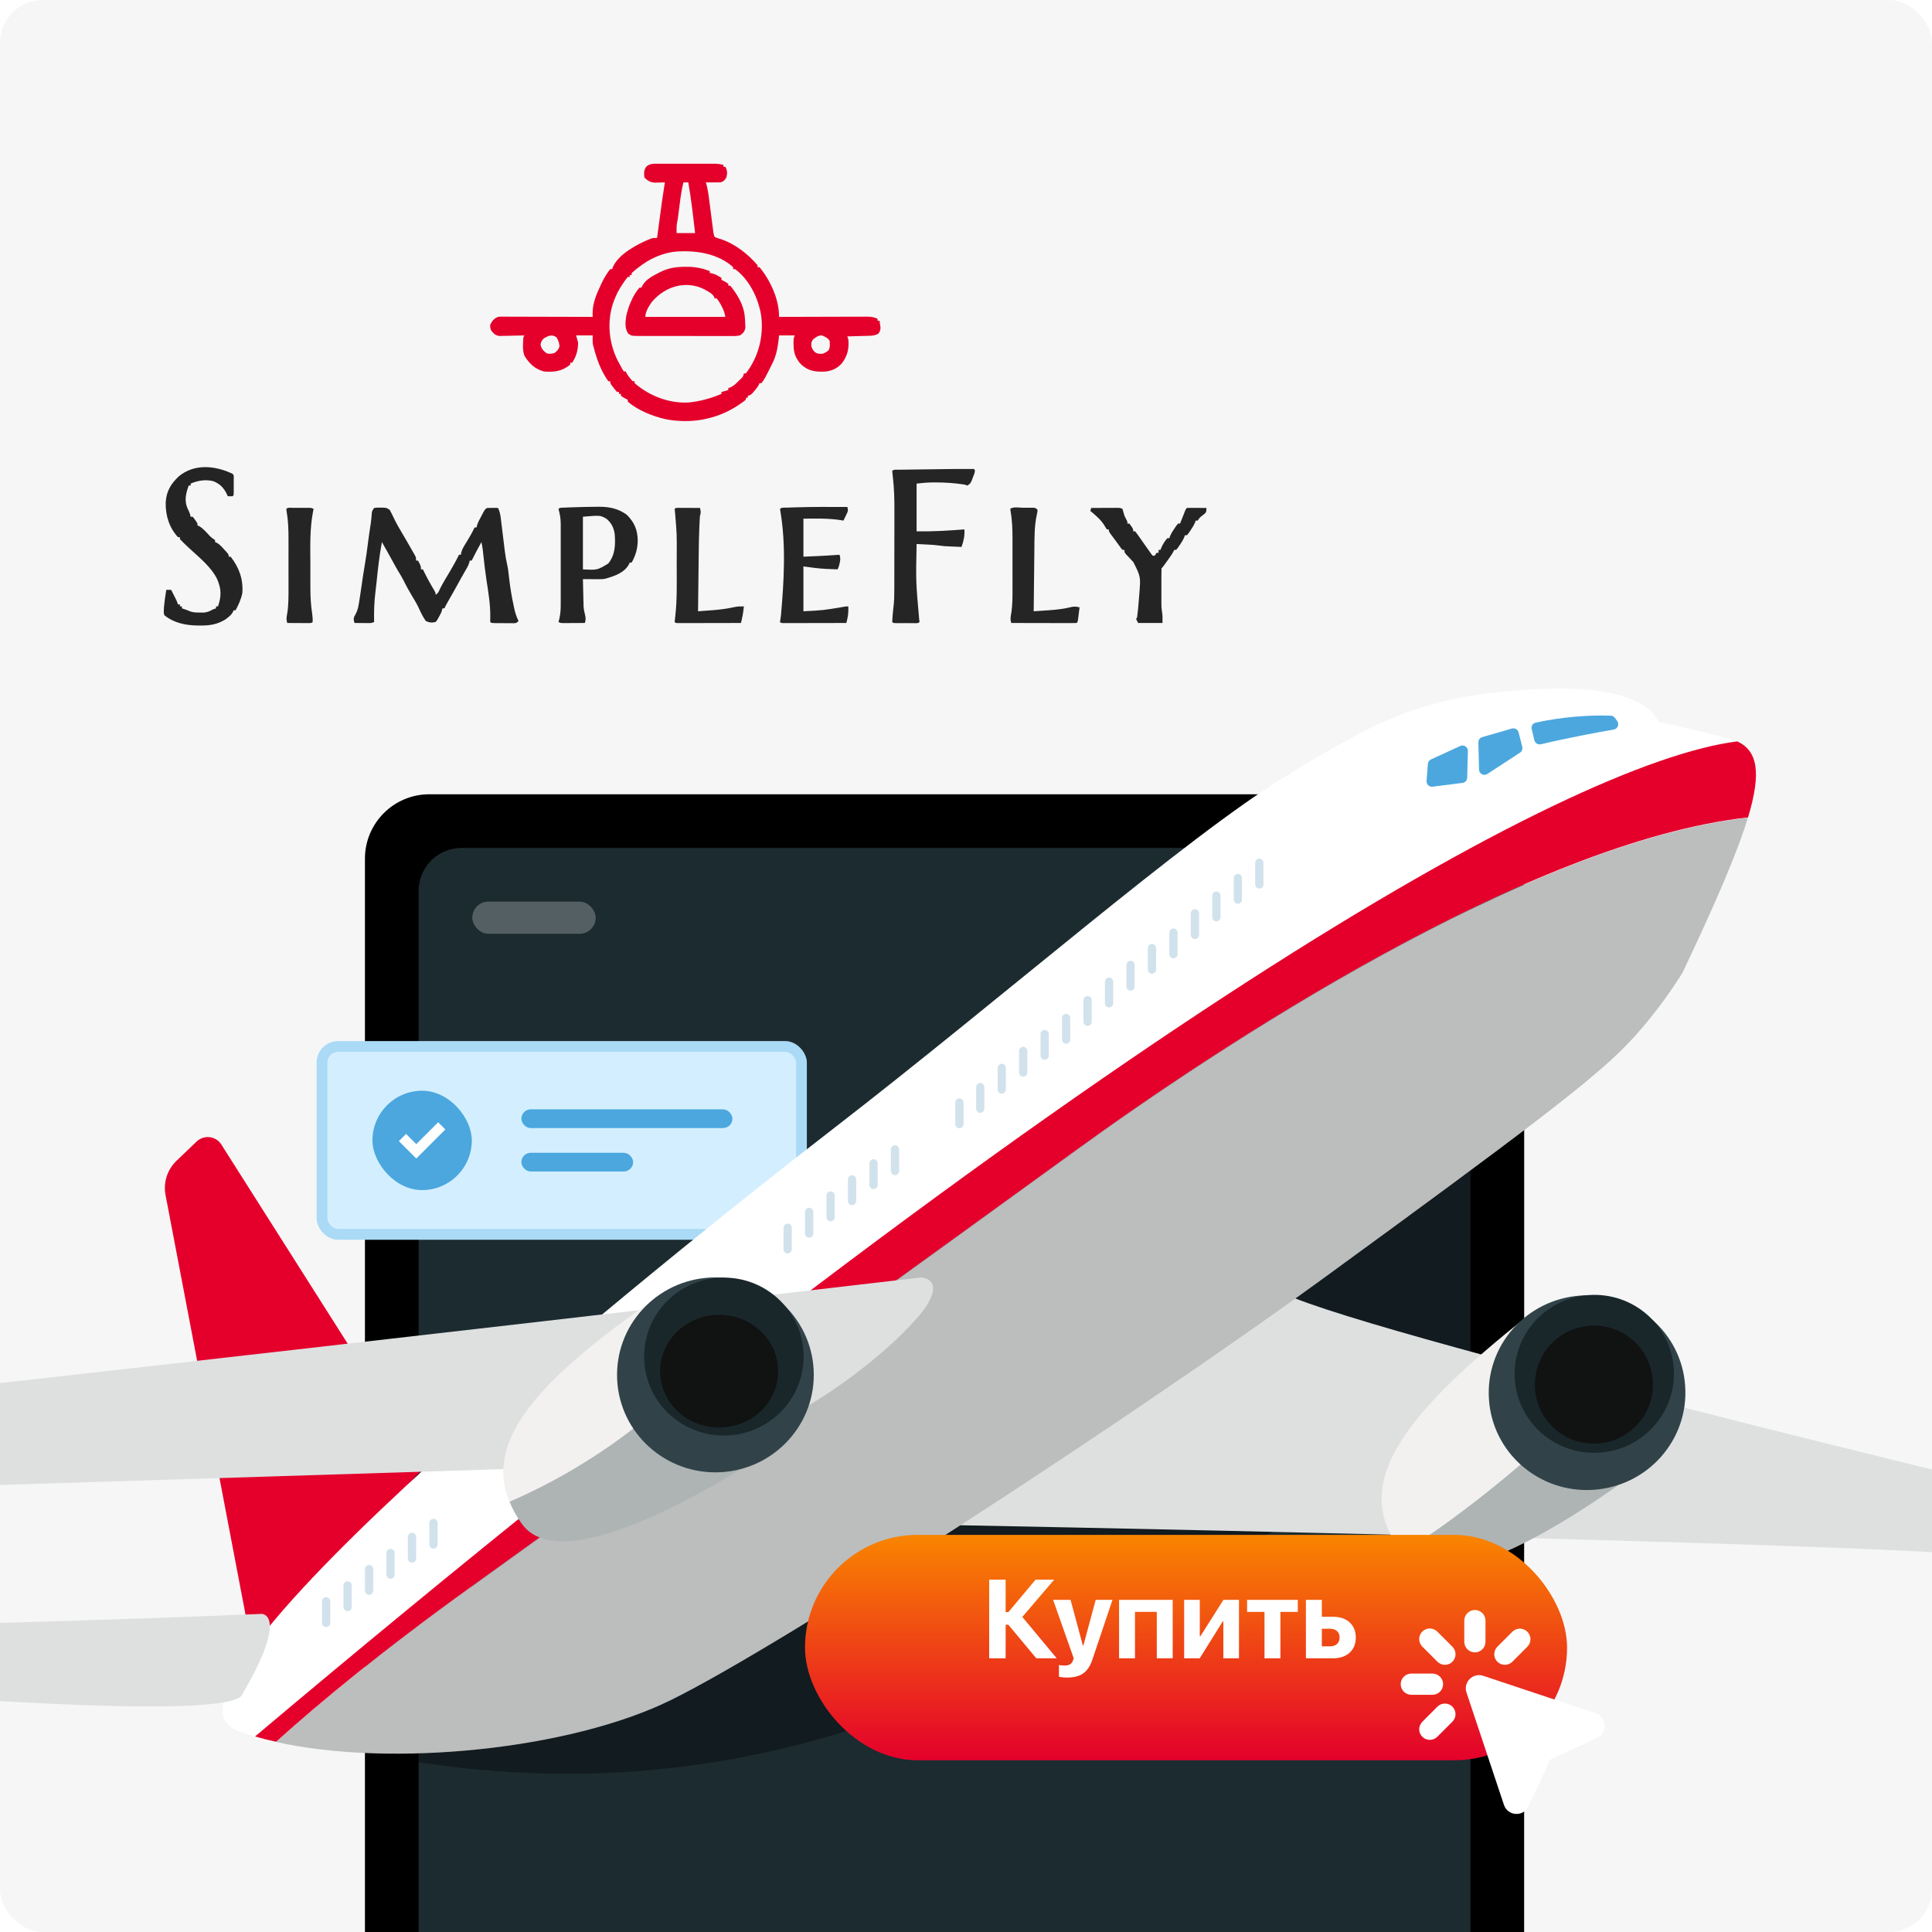
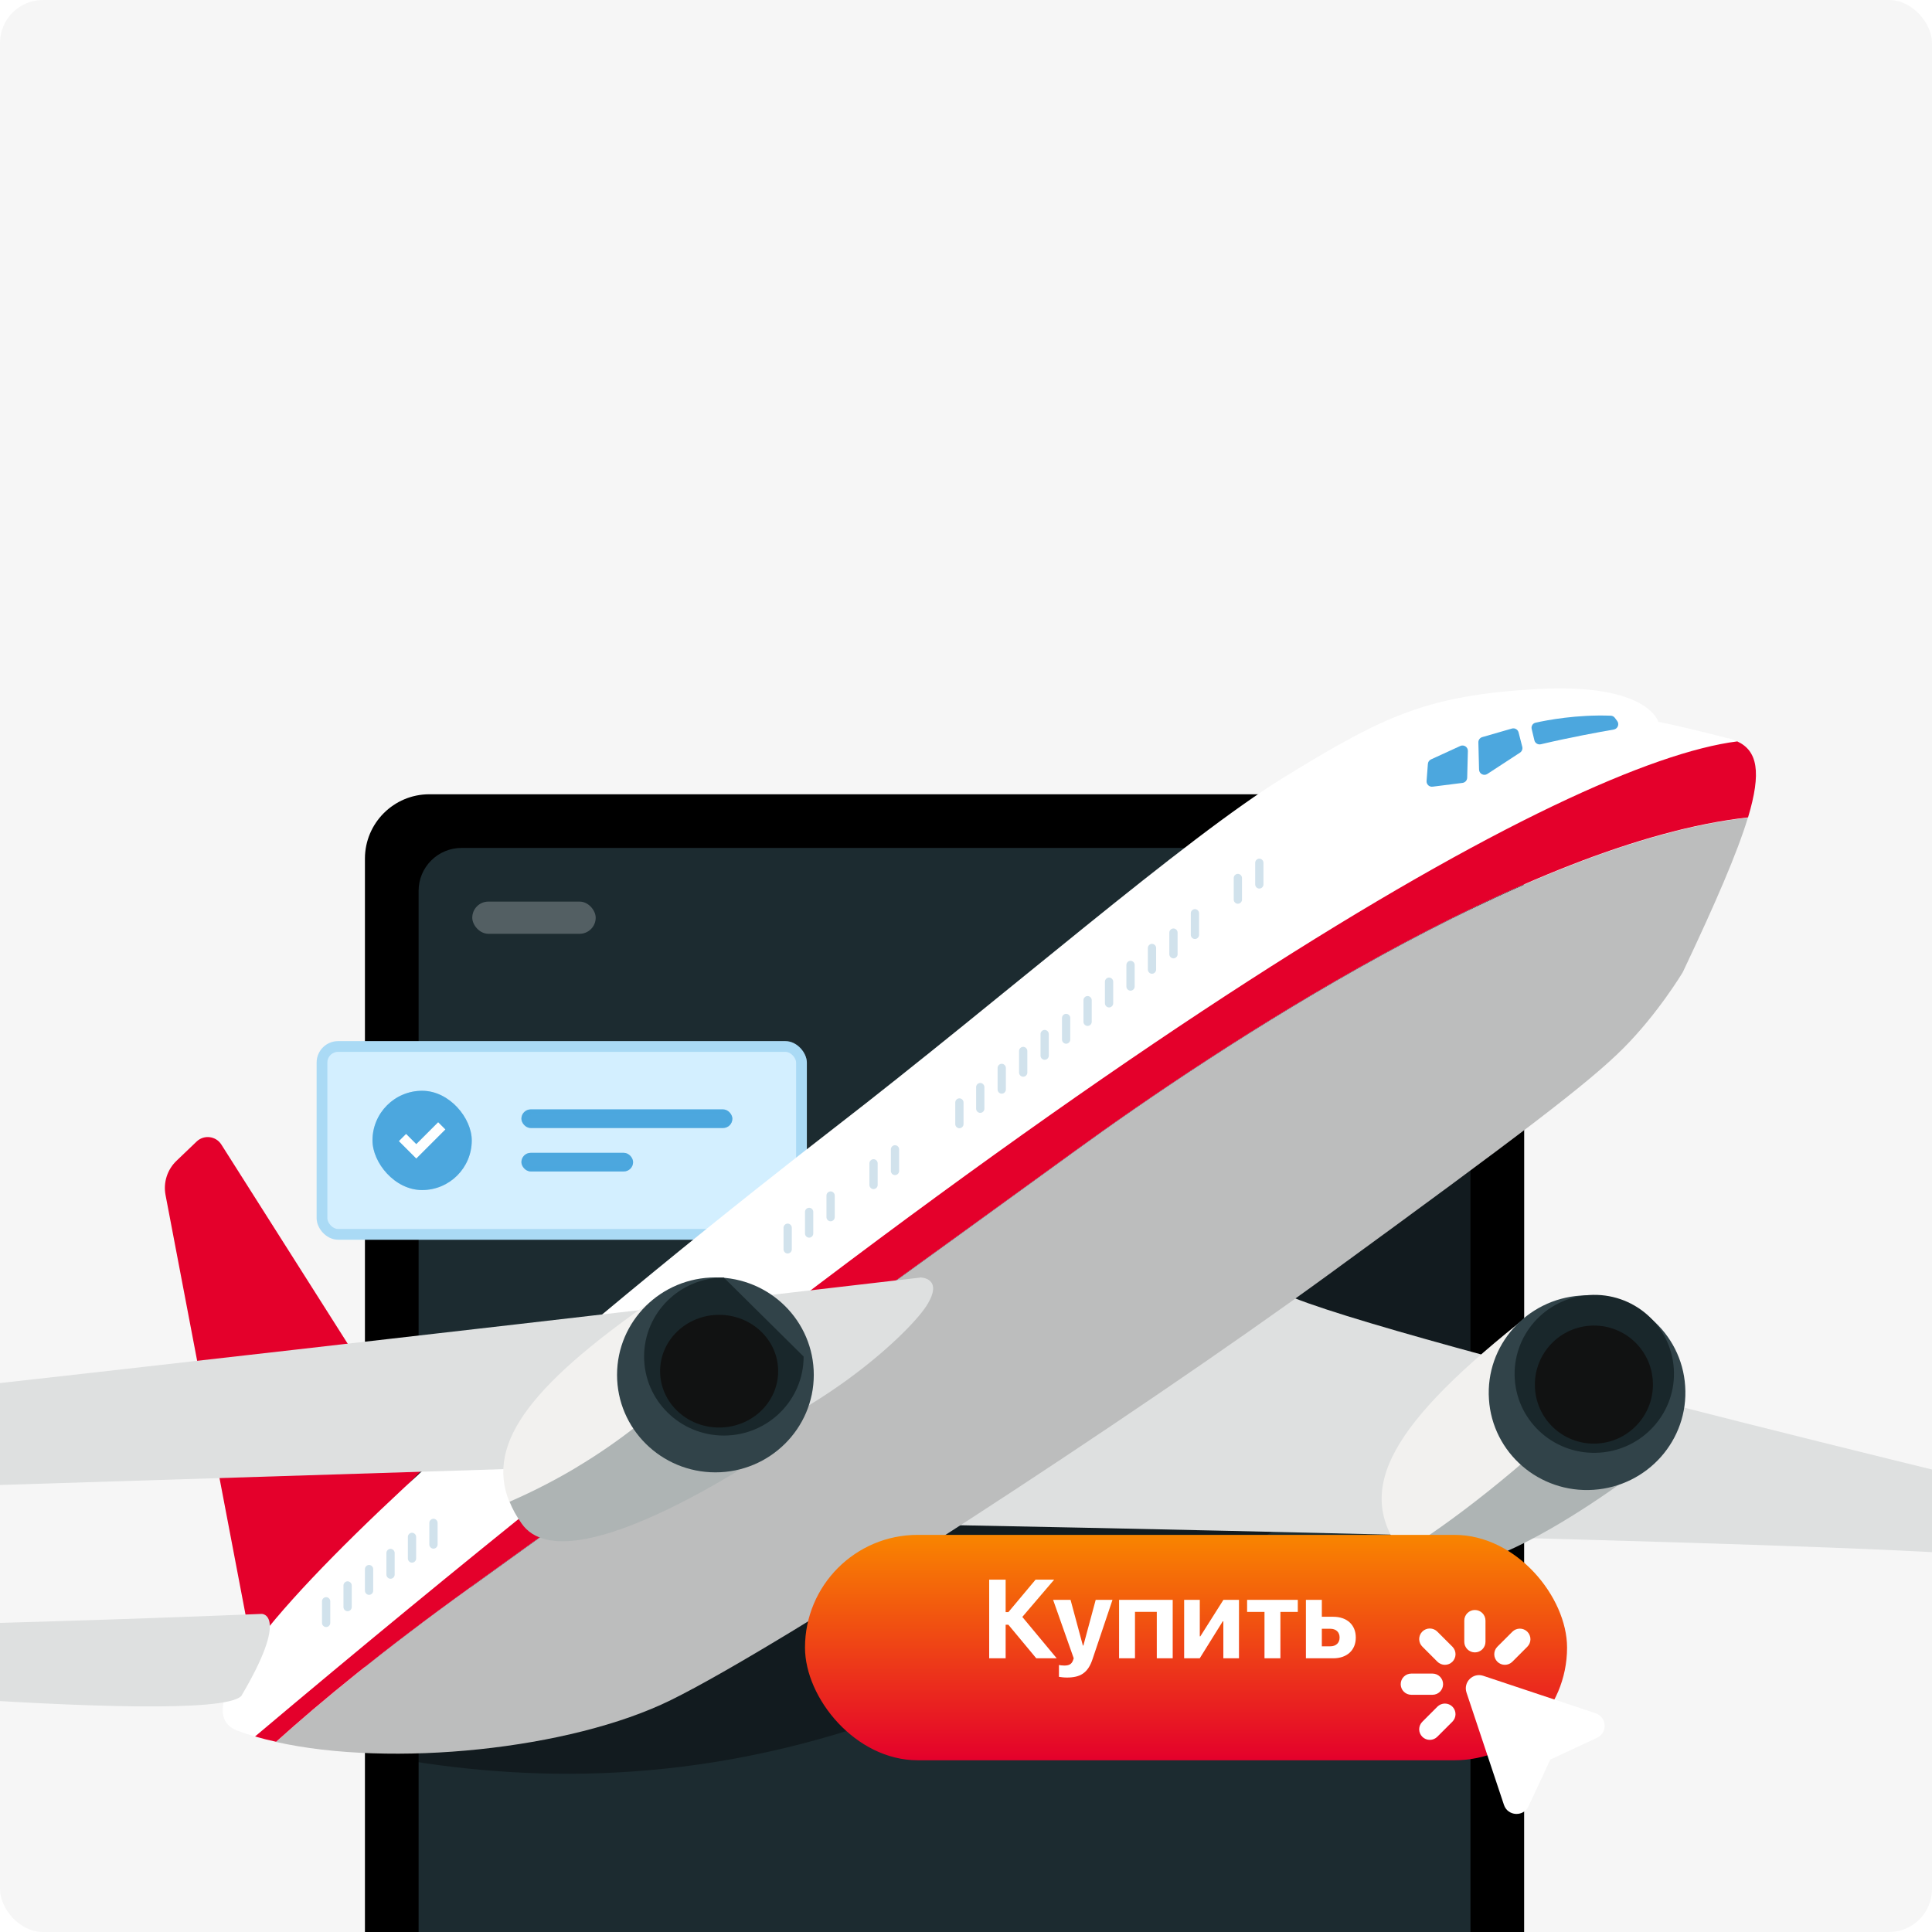
<svg xmlns="http://www.w3.org/2000/svg" width="360" height="360" viewBox="0 0 360 360" fill="none">
  <g clip-path="url(#clip0_4793_22916)">
    <rect width="360" height="360" rx="8" fill="#F6F6F6" />
    <g clip-path="url(#clip1_4793_22916)">
      <path d="M122.728 30.506C122.848 30.506 122.967 30.505 123.09 30.505C123.483 30.504 123.876 30.505 124.269 30.505C124.543 30.505 124.817 30.505 125.091 30.505C125.665 30.504 126.239 30.505 126.813 30.506C127.547 30.507 128.281 30.506 129.016 30.505C129.582 30.504 130.147 30.505 130.713 30.505C130.984 30.505 131.255 30.505 131.526 30.505C131.905 30.504 132.283 30.505 132.662 30.506C132.878 30.506 133.093 30.506 133.315 30.506C133.832 30.527 134.296 30.592 134.798 30.711C134.798 30.831 134.798 30.951 134.798 31.074C134.918 31.074 135.038 31.074 135.161 31.074C135.531 31.814 135.564 32.275 135.343 33.072C135.007 33.636 134.888 33.769 134.253 33.98C133.785 33.993 133.322 33.998 132.855 33.992C132.727 33.991 132.6 33.99 132.468 33.989C132.154 33.987 131.84 33.984 131.525 33.98C131.604 34.258 131.604 34.258 131.684 34.542C131.974 35.704 132.101 36.892 132.253 38.079C132.283 38.309 132.312 38.54 132.344 38.777C132.452 39.606 132.559 40.434 132.664 41.263C132.712 41.638 132.76 42.012 132.81 42.387C132.852 42.718 132.852 42.718 132.895 43.057C132.965 43.614 132.965 43.614 133.162 44.153C133.685 44.377 133.685 44.377 134.32 44.561C136.965 45.435 139.354 47.318 141.161 49.42C141.161 49.54 141.161 49.66 141.161 49.784C141.282 49.784 141.401 49.784 141.525 49.784C143.562 52.276 145.19 55.781 145.162 59.048C145.378 59.047 145.595 59.046 145.818 59.045C147.859 59.038 149.9 59.032 151.941 59.029C152.991 59.027 154.04 59.024 155.089 59.02C156.102 59.016 157.115 59.014 158.128 59.013C158.514 59.012 158.9 59.011 159.286 59.009C159.827 59.007 160.369 59.006 160.91 59.006C161.07 59.005 161.23 59.004 161.394 59.002C162.187 59.005 162.803 59.039 163.524 59.411C163.524 59.531 163.524 59.651 163.524 59.774C163.644 59.774 163.764 59.774 163.888 59.774C163.928 60.031 163.966 60.288 164.001 60.546C164.033 60.761 164.033 60.761 164.065 60.98C164.071 61.485 163.994 61.722 163.706 62.136C163.082 62.541 162.528 62.554 161.794 62.574C161.567 62.581 161.34 62.588 161.105 62.595C160.75 62.604 160.75 62.604 160.388 62.612C160.148 62.619 159.909 62.626 159.662 62.634C159.071 62.651 158.48 62.666 157.888 62.68C157.948 62.86 158.008 63.04 158.07 63.225C158.244 64.94 157.912 66.383 156.831 67.744C155.902 68.737 154.867 69.167 153.515 69.257C151.774 69.282 150.575 69.099 149.271 67.901C148.2 66.74 147.862 65.677 147.866 64.111C147.866 63.923 147.865 63.735 147.864 63.542C147.889 63.044 147.889 63.044 148.07 62.499C147.11 62.499 146.15 62.499 145.162 62.499C145.142 62.716 145.124 62.933 145.104 63.157C144.903 64.922 144.586 66.578 143.706 68.13C143.524 68.5 143.342 68.871 143.161 69.242C142.781 70.001 142.411 70.728 141.888 71.399C141.768 71.399 141.649 71.399 141.525 71.399C141.454 71.556 141.454 71.556 141.382 71.715C141.142 72.16 140.869 72.506 140.537 72.887C140.428 73.013 140.319 73.139 140.208 73.269C139.888 73.579 139.888 73.579 139.344 73.761C139.344 73.881 139.344 74.001 139.344 74.124C139.223 74.124 139.103 74.124 138.98 74.124C138.98 74.244 138.98 74.364 138.98 74.487C138.637 74.763 138.298 75.013 137.934 75.259C137.827 75.332 137.719 75.405 137.608 75.481C133.584 78.158 128.807 79.018 124.071 78.12C121.609 77.557 118.914 76.501 116.98 74.851C116.98 74.731 116.98 74.611 116.98 74.487C116.872 74.435 116.763 74.382 116.651 74.328C116.253 74.124 116.253 74.124 115.708 73.761C115.708 73.641 115.708 73.521 115.708 73.397C115.588 73.397 115.468 73.397 115.344 73.397C115.344 73.278 115.344 73.158 115.344 73.034C115.224 73.034 115.104 73.034 114.98 73.034C114.666 72.689 114.666 72.689 114.321 72.24C114.149 72.018 114.149 72.018 113.973 71.793C113.708 71.399 113.708 71.399 113.708 71.036C113.588 71.036 113.467 71.036 113.344 71.036C111.978 69.103 111.196 66.954 110.617 64.678C110.58 64.564 110.545 64.451 110.507 64.333C110.394 63.732 110.435 63.111 110.435 62.499C109.415 62.499 108.395 62.499 107.344 62.499C107.524 63.128 107.524 63.128 107.708 63.77C107.751 65.147 107.381 66.44 106.617 67.585C106.497 67.585 106.377 67.585 106.253 67.585C106.253 67.705 106.253 67.825 106.253 67.948C104.743 69.18 103.267 69.38 101.345 69.22C99.66 68.743 98.638 67.763 97.731 66.313C97.323 65.269 97.457 63.961 97.526 62.862C97.587 62.742 97.646 62.622 97.708 62.499C97.553 62.504 97.398 62.508 97.239 62.513C96.661 62.529 96.083 62.54 95.506 62.549C95.256 62.553 95.006 62.559 94.757 62.567C94.398 62.578 94.037 62.583 93.678 62.587C93.353 62.595 93.353 62.595 93.023 62.602C92.264 62.469 92.004 62.182 91.527 61.591C91.333 61.057 91.333 61.057 91.345 60.501C91.725 59.77 92.035 59.352 92.8 59.048C93.164 59.003 93.164 59.003 93.556 59.004C93.705 59.003 93.855 59.003 94.009 59.002C94.252 59.004 94.252 59.004 94.501 59.006C94.673 59.006 94.845 59.006 95.022 59.006C95.591 59.006 96.159 59.009 96.728 59.012C97.122 59.013 97.517 59.013 97.911 59.014C98.949 59.015 99.987 59.019 101.025 59.023C102.084 59.026 103.143 59.028 104.202 59.03C106.279 59.034 108.357 59.04 110.435 59.048C110.433 58.821 110.431 58.593 110.428 58.359C110.411 56.483 111.182 54.722 111.969 53.053C112.037 52.91 112.104 52.767 112.174 52.619C112.609 51.727 113.088 50.925 113.708 50.147C113.828 50.147 113.947 50.147 114.072 50.147C114.119 50.011 114.166 49.875 114.215 49.735C115.311 47.263 118.898 45.418 121.302 44.455C121.707 44.334 121.707 44.334 122.434 44.334C122.46 44.15 122.484 43.965 122.51 43.775C123.414 37.021 123.414 37.021 123.889 33.98C123.716 33.987 123.543 33.993 123.365 34C123.136 34.005 122.908 34.01 122.673 34.015C122.335 34.024 122.335 34.024 121.989 34.034C121.125 33.963 120.674 33.675 120.071 33.072C119.988 32.23 119.954 31.817 120.389 31.086C121.098 30.437 121.794 30.506 122.728 30.506ZM127.344 33.98C126.986 35.435 126.794 36.901 126.605 38.385C126.543 38.871 126.48 39.356 126.417 39.841C126.389 40.055 126.363 40.268 126.334 40.487C126.253 41.065 126.253 41.065 126.151 41.505C126.043 42.136 126.071 42.785 126.071 43.426C127.211 43.426 128.351 43.426 129.525 43.426C129.375 42.076 129.212 40.729 129.039 39.382C128.991 39.013 128.945 38.643 128.898 38.274C128.714 36.837 128.504 35.407 128.252 33.98C127.952 33.98 127.652 33.98 127.344 33.98ZM118.799 49.965C118.678 50.058 118.557 50.151 118.432 50.247C118.182 50.445 117.943 50.657 117.707 50.874C117.707 50.993 117.707 51.113 117.707 51.237C117.588 51.237 117.468 51.237 117.344 51.237C117.344 51.357 117.344 51.477 117.344 51.6C117.224 51.6 117.104 51.6 116.98 51.6C116.7 51.946 116.446 52.289 116.197 52.656C116.123 52.764 116.049 52.871 115.974 52.982C115.341 53.932 114.829 54.886 114.435 55.96C114.363 56.15 114.293 56.34 114.219 56.536C113.093 60.048 113.454 63.878 115.082 67.153C115.286 67.542 115.494 67.928 115.708 68.311C115.851 68.572 115.851 68.572 115.996 68.838C116.124 69.027 116.124 69.027 116.253 69.22C116.373 69.22 116.493 69.22 116.616 69.22C116.658 69.317 116.699 69.415 116.741 69.515C117.063 70.096 117.442 70.544 117.889 71.036C118.01 71.036 118.13 71.036 118.253 71.036C118.253 71.156 118.253 71.276 118.253 71.399C120.999 73.769 124.668 75.206 128.332 74.998C130.484 74.773 132.443 74.234 134.434 73.397C134.434 73.278 134.434 73.158 134.434 73.034C134.597 72.995 134.597 72.995 134.764 72.955C135.082 72.873 135.395 72.775 135.707 72.671C135.707 72.551 135.707 72.431 135.707 72.308C135.835 72.268 135.963 72.229 136.096 72.188C136.743 71.885 137.183 71.451 137.673 70.945C137.764 70.855 137.856 70.764 137.95 70.671C138.46 70.212 138.46 70.212 138.616 69.583C138.736 69.583 138.856 69.583 138.98 69.583C141.343 66.507 142.33 62.658 141.838 58.832C141.322 55.591 139.656 52.126 136.98 50.147C136.86 50.147 136.739 50.147 136.616 50.147C136.616 50.027 136.616 49.907 136.616 49.784C133.798 47.266 129.933 46.665 126.29 46.847C123.459 47.058 120.989 48.205 118.799 49.965ZM101.345 63.044C100.949 63.439 100.818 63.664 100.719 64.213C100.847 64.963 101.264 65.395 101.867 65.837C102.425 66.001 102.789 65.93 103.344 65.768C103.807 65.418 104.024 65.159 104.242 64.622C104.258 63.922 104.041 63.471 103.708 62.862C102.85 62.246 102.197 62.547 101.345 63.044ZM151.524 63.225C151.166 63.692 151.159 63.904 151.183 64.497C151.37 65.135 151.535 65.378 152.07 65.768C152.607 65.959 152.959 66.013 153.508 65.842C153.873 65.669 154.143 65.505 154.434 65.224C154.644 64.596 154.644 64.596 154.615 63.952C154.615 63.821 154.615 63.69 154.615 63.555C154.307 62.997 153.739 62.736 153.161 62.499C152.42 62.499 152.106 62.781 151.524 63.225Z" fill="#E4002B" />
      <path d="M69.709 94.649C70.242 94.583 70.242 94.583 70.879 94.593C71.194 94.593 71.194 94.593 71.515 94.594C72.073 94.649 72.073 94.649 72.618 95.013C72.865 95.463 73.093 95.91 73.311 96.375C73.782 97.367 74.296 98.311 74.869 99.249C75.399 100.125 75.906 101.014 76.413 101.903C76.521 102.09 76.629 102.277 76.74 102.469C76.842 102.647 76.943 102.826 77.048 103.01C77.14 103.171 77.232 103.331 77.327 103.496C77.527 103.913 77.527 103.913 77.527 104.458C77.647 104.458 77.767 104.458 77.891 104.458C78.436 105.479 78.436 105.479 78.436 106.093C78.556 106.093 78.676 106.093 78.8 106.093C78.895 106.291 78.895 106.291 78.993 106.493C79.587 107.701 80.225 108.866 80.923 110.017C81.163 110.452 81.163 110.452 81.163 110.815C81.683 110.555 81.782 110.139 82.025 109.634C82.58 108.534 83.239 107.487 83.866 106.427C84.458 105.423 85.021 104.419 85.527 103.368C85.647 103.368 85.767 103.368 85.89 103.368C85.904 103.246 85.918 103.123 85.932 102.997C86.115 102.295 86.473 101.738 86.856 101.132C87.431 100.2 87.97 99.274 88.436 98.282C88.556 98.282 88.676 98.282 88.799 98.282C88.834 98.122 88.834 98.122 88.87 97.96C89.048 97.311 89.379 96.75 89.697 96.159C89.795 95.971 89.795 95.971 89.895 95.78C90.391 94.853 90.391 94.853 90.799 94.649C91.14 94.636 91.481 94.633 91.822 94.638C92.095 94.64 92.095 94.64 92.374 94.642C92.584 94.646 92.584 94.646 92.799 94.649C93.241 95.544 93.309 96.478 93.424 97.456C93.458 97.733 93.458 97.733 93.493 98.014C93.566 98.603 93.638 99.192 93.708 99.781C93.779 100.366 93.85 100.952 93.923 101.538C93.968 101.903 94.012 102.267 94.056 102.631C94.17 103.559 94.323 104.461 94.537 105.372C94.639 105.828 94.701 106.282 94.753 106.746C94.784 107.013 94.784 107.013 94.816 107.285C94.837 107.468 94.857 107.652 94.879 107.841C95.079 109.522 95.34 111.161 95.708 112.813C95.74 112.973 95.771 113.132 95.804 113.297C95.98 114.165 96.241 114.918 96.618 115.72C96.254 116.083 96.254 116.083 95.781 116.127C95.586 116.126 95.391 116.125 95.19 116.125C94.979 116.125 94.768 116.124 94.55 116.124C94.329 116.122 94.107 116.119 93.879 116.117C93.545 116.117 93.545 116.117 93.205 116.116C91.552 116.108 91.552 116.108 91.345 115.902C91.341 115.538 91.347 115.175 91.356 114.811C91.37 112.552 90.997 110.339 90.65 108.11C90.416 106.575 90.242 105.033 90.072 103.49C90.051 103.298 90.03 103.106 90.008 102.909C89.98 102.654 89.98 102.654 89.952 102.393C89.891 101.926 89.807 101.468 89.708 101.007C89.079 102.147 88.464 103.289 87.89 104.458C87.77 104.458 87.65 104.458 87.526 104.458C87.504 104.565 87.48 104.671 87.457 104.781C87.277 105.427 86.918 105.981 86.583 106.558C86.433 106.821 86.283 107.083 86.133 107.347C86.06 107.474 85.987 107.602 85.911 107.734C85.652 108.19 85.401 108.651 85.152 109.113C84.668 110.005 84.165 110.886 83.657 111.766C83.355 112.289 83.062 112.813 82.799 113.358C82.679 113.358 82.559 113.358 82.436 113.358C82.405 113.512 82.405 113.512 82.373 113.669C82.239 114.138 82.041 114.513 81.799 114.936C81.719 115.08 81.638 115.223 81.555 115.37C81.345 115.72 81.345 115.72 81.163 115.902C80.475 116.068 79.984 116.026 79.345 115.72C78.754 114.889 78.35 113.993 77.922 113.07C77.575 112.358 77.165 111.685 76.754 111.009C76.191 110.067 75.665 109.124 75.188 108.136C74.881 107.528 74.523 106.954 74.168 106.373C73.797 105.755 73.456 105.122 73.113 104.487C72.476 103.319 71.818 102.164 71.163 101.007C70.683 103.583 70.399 106.169 70.135 108.775C70.081 109.284 70.022 109.792 69.957 110.3C69.722 112.175 69.669 114.012 69.709 115.902C69.291 116.11 69.058 116.104 68.594 116.101C68.448 116.1 68.301 116.099 68.15 116.099C67.92 116.097 67.92 116.097 67.686 116.094C67.532 116.093 67.377 116.093 67.218 116.092C66.836 116.09 66.454 116.087 66.073 116.083C65.904 115.635 65.83 115.313 66.027 114.865C66.091 114.753 66.154 114.64 66.219 114.524C66.726 113.593 66.853 112.648 67.004 111.61C67.035 111.416 67.065 111.222 67.096 111.022C67.182 110.469 67.265 109.916 67.345 109.362C67.365 109.232 67.384 109.1 67.404 108.965C67.478 108.455 67.549 107.944 67.62 107.433C67.724 106.715 67.847 106.001 67.97 105.287C68.222 103.817 68.419 102.341 68.607 100.862C68.75 99.74 68.91 98.624 69.091 97.508C69.185 96.861 69.24 96.213 69.283 95.561C69.345 95.194 69.345 95.194 69.709 94.649Z" fill="#242424" />
      <path d="M43.346 88.291C43.641 88.585 43.551 88.912 43.552 89.318C43.552 89.489 43.553 89.66 43.553 89.835C43.552 90.015 43.551 90.195 43.551 90.379C43.551 90.559 43.552 90.739 43.553 90.924C43.553 91.095 43.552 91.265 43.552 91.441C43.552 91.599 43.552 91.757 43.551 91.919C43.528 92.287 43.528 92.287 43.346 92.469C43.043 92.476 42.74 92.476 42.437 92.469C42.397 92.374 42.357 92.28 42.316 92.183C41.764 90.97 41.008 90.148 39.73 89.654C38.279 89.308 36.881 89.534 35.528 90.107C35.528 90.227 35.528 90.347 35.528 90.471C35.408 90.471 35.288 90.471 35.164 90.471C34.63 91.992 34.29 93.276 34.971 94.796C35.037 94.924 35.102 95.053 35.169 95.185C35.343 95.55 35.444 95.889 35.528 96.284C35.648 96.284 35.768 96.284 35.892 96.284C36.126 96.548 36.126 96.548 36.369 96.896C36.45 97.01 36.531 97.124 36.615 97.241C36.801 97.554 36.801 97.554 36.801 97.918C36.898 97.955 36.995 97.992 37.095 98.031C37.71 98.386 38.152 98.873 38.642 99.383C39.291 100.099 39.291 100.099 40.073 100.642C40.073 100.762 40.073 100.883 40.073 101.006C40.174 101.045 40.274 101.085 40.377 101.125C40.947 101.454 41.316 101.88 41.755 102.368C41.839 102.459 41.922 102.55 42.008 102.643C42.619 103.32 42.619 103.32 42.619 103.731C42.739 103.731 42.859 103.731 42.982 103.731C44.556 105.766 45.328 107.895 45.164 110.451C44.939 111.633 44.458 112.667 43.891 113.721C43.772 113.721 43.651 113.721 43.528 113.721C43.483 113.828 43.438 113.935 43.392 114.045C43.129 114.51 42.857 114.754 42.437 115.084C42.309 115.186 42.182 115.29 42.051 115.395C40.516 116.346 39.126 116.576 37.335 116.559C37.12 116.558 36.904 116.557 36.683 116.556C34.513 116.505 32.336 116.047 30.619 114.629C30.5 114.171 30.5 114.171 30.528 113.653C30.538 113.463 30.547 113.274 30.557 113.078C30.662 112.015 30.808 110.96 30.983 109.907C31.283 109.907 31.583 109.907 31.892 109.907C32.07 110.259 32.248 110.61 32.426 110.962C32.525 111.158 32.624 111.355 32.726 111.556C32.983 112.086 32.983 112.086 33.165 112.631C33.285 112.631 33.404 112.631 33.528 112.631C33.528 112.751 33.528 112.871 33.528 112.994C33.648 112.994 33.768 112.994 33.892 112.994C33.892 113.115 33.892 113.234 33.892 113.358C34.053 113.41 34.214 113.463 34.38 113.517C34.983 113.721 34.983 113.721 35.39 113.912C36.026 114.13 36.573 114.139 37.244 114.141C37.592 114.146 37.592 114.146 37.948 114.15C38.663 114.08 39.091 113.891 39.71 113.539C39.89 113.48 40.07 113.42 40.255 113.358C40.255 113.238 40.255 113.118 40.255 112.994C40.375 112.994 40.495 112.994 40.619 112.994C41.276 111.053 41.258 109.755 40.45 107.881C39.326 105.622 37.153 103.903 35.331 102.217C34.716 101.643 34.105 101.074 33.528 100.461C33.528 100.341 33.528 100.222 33.528 100.097C33.408 100.097 33.288 100.097 33.165 100.097C31.513 98.293 30.834 96.054 30.877 93.658C30.986 91.546 31.837 90.135 33.366 88.718C36.274 86.354 40.137 86.757 43.346 88.291Z" fill="#242424" />
      <path d="M127.741 49.716C127.989 49.715 127.989 49.715 128.242 49.715C129.673 49.737 130.908 50.005 132.253 50.51C132.253 50.63 132.253 50.75 132.253 50.874C132.376 50.889 132.5 50.904 132.628 50.919C133.321 51.096 133.824 51.411 134.434 51.782C134.434 51.902 134.434 52.022 134.434 52.145C134.543 52.197 134.651 52.25 134.764 52.304C135.161 52.508 135.161 52.508 135.707 52.872C135.707 52.992 135.707 53.111 135.707 53.235C135.827 53.235 135.947 53.235 136.071 53.235C136.353 53.573 136.605 53.907 136.854 54.268C136.927 54.374 137 54.48 137.075 54.589C137.995 55.97 138.708 57.555 138.798 59.229C138.811 59.417 138.824 59.605 138.838 59.798C138.848 60.008 138.856 60.217 138.865 60.433C138.874 60.63 138.883 60.827 138.893 61.03C138.76 61.812 138.525 62.024 137.888 62.499C137.235 62.633 136.592 62.621 135.928 62.613C135.73 62.615 135.533 62.616 135.329 62.617C134.676 62.62 134.024 62.617 133.371 62.613C132.917 62.613 132.464 62.614 132.011 62.614C130.939 62.615 129.866 62.611 128.795 62.605C127.819 62.601 126.842 62.602 125.866 62.605C124.809 62.607 123.751 62.606 122.695 62.603C122.245 62.602 121.795 62.602 121.346 62.603C120.718 62.604 120.09 62.601 119.463 62.596C119.277 62.597 119.09 62.598 118.898 62.599C117.639 62.582 117.639 62.582 117.052 62.152C116.387 61.157 116.528 60.051 116.688 58.897C117.066 57.127 117.937 54.961 119.162 53.598C119.282 53.598 119.402 53.598 119.525 53.598C119.574 53.49 119.622 53.383 119.672 53.272C120.329 52.061 121.599 51.42 122.787 50.817C122.906 50.755 123.025 50.694 123.148 50.631C124.637 49.905 126.097 49.713 127.741 49.716ZM121.448 56.276C120.914 57.041 120.253 58.092 120.253 59.048C125.172 59.048 130.093 59.048 135.161 59.048C135.014 58.311 134.878 57.867 134.548 57.22C134.471 57.068 134.395 56.916 134.316 56.759C134.079 56.338 133.842 55.962 133.525 55.596C133.405 55.596 133.285 55.596 133.161 55.596C133.103 55.437 133.103 55.437 133.044 55.274C132.71 54.725 132.32 54.528 131.764 54.211C131.579 54.104 131.395 53.997 131.205 53.886C127.698 52.17 123.865 53.406 121.448 56.276Z" fill="#E4002B" />
      <path d="M181.523 87.385C181.705 87.747 181.705 87.747 181.543 88.287C181.421 88.605 181.421 88.605 181.296 88.928C181.177 89.246 181.177 89.246 181.055 89.57C180.796 90.109 180.796 90.109 180.251 90.473C179.981 90.383 179.981 90.383 179.705 90.29C177.917 90.014 176.139 89.893 174.33 89.893C174.084 89.893 174.084 89.893 173.833 89.893C172.797 89.902 171.84 89.993 170.796 90.109C170.796 93.046 170.796 95.983 170.796 99.01C173.078 99.013 173.078 99.013 175.353 98.93C175.505 98.922 175.657 98.914 175.813 98.906C177.112 98.835 178.409 98.747 179.705 98.646C179.764 99.877 179.579 100.762 179.16 101.916C178.58 101.89 178.001 101.864 177.421 101.836C177.258 101.829 177.096 101.822 176.928 101.815C176.768 101.807 176.608 101.8 176.443 101.792C176.297 101.785 176.152 101.778 176.002 101.771C175.647 101.744 175.294 101.699 174.943 101.647C174.11 101.534 173.283 101.49 172.444 101.45C172.285 101.443 172.126 101.435 171.963 101.426C171.573 101.408 171.185 101.389 170.796 101.371C170.653 108.395 170.653 108.395 171.274 115.381C171.296 115.553 171.319 115.725 171.342 115.903C171.02 116.225 170.551 116.108 170.115 116.109C169.902 116.109 169.691 116.109 169.473 116.109C169.25 116.109 169.026 116.108 168.796 116.107C168.573 116.108 168.351 116.109 168.121 116.109C167.908 116.109 167.696 116.109 167.478 116.109C167.283 116.108 167.087 116.108 166.884 116.108C166.433 116.084 166.433 116.084 166.251 115.903C166.263 115.539 166.288 115.175 166.319 114.813C166.336 114.614 166.352 114.415 166.369 114.211C166.401 113.87 166.435 113.529 166.478 113.189C166.617 112.088 166.642 111.003 166.641 109.894C166.642 109.7 166.642 109.505 166.643 109.305C166.645 108.665 166.645 108.024 166.645 107.384C166.646 106.935 166.646 106.486 166.647 106.037C166.648 105.095 166.648 104.155 166.648 103.213C166.648 102.016 166.651 100.82 166.654 99.623C166.656 98.695 166.657 97.766 166.657 96.838C166.657 96.397 166.657 95.957 166.659 95.516C166.666 93.266 166.634 91.048 166.363 88.811C166.319 88.457 166.284 88.103 166.251 87.747C166.575 87.425 167.049 87.535 167.486 87.529C167.825 87.524 167.825 87.524 168.171 87.518C168.421 87.515 168.671 87.512 168.921 87.509C169.177 87.505 169.434 87.501 169.691 87.497C170.233 87.489 170.775 87.482 171.316 87.475C172.001 87.466 172.684 87.456 173.369 87.446C176.087 87.406 178.805 87.369 181.523 87.385Z" fill="#252525" />
      <path d="M111.06 94.433C111.338 94.43 111.338 94.43 111.623 94.426C113.568 94.424 115.194 94.767 116.798 95.92C118.215 97.356 118.79 98.694 118.832 100.7C118.813 102.264 118.454 103.453 117.707 104.821C117.587 104.821 117.467 104.821 117.343 104.821C117.296 104.928 117.249 105.035 117.2 105.145C116.316 106.765 114.488 107.336 112.821 107.828C112.38 107.92 111.979 107.929 111.528 107.926C111.358 107.926 111.189 107.926 111.014 107.925C110.837 107.923 110.662 107.922 110.48 107.92C110.302 107.92 110.122 107.919 109.938 107.917C109.498 107.916 109.057 107.913 108.617 107.909C108.634 108.71 108.653 109.512 108.675 110.313C108.681 110.585 108.687 110.857 108.693 111.128C108.701 111.522 108.712 111.915 108.723 112.308C108.732 112.662 108.732 112.662 108.74 113.023C108.785 113.559 108.855 113.971 108.996 114.48C109.151 115.13 109.176 115.457 108.981 116.083C108.23 116.088 107.48 116.092 106.731 116.094C106.41 116.097 106.41 116.097 106.082 116.099C105.878 116.099 105.674 116.1 105.465 116.101C105.182 116.102 105.182 116.102 104.894 116.104C104.435 116.083 104.435 116.083 104.071 115.901C104.13 115.669 104.19 115.437 104.25 115.197C104.455 114.274 104.487 113.396 104.482 112.453C104.483 112.28 104.483 112.107 104.484 111.928C104.485 111.36 104.484 110.792 104.483 110.224C104.484 109.827 104.484 109.429 104.484 109.032C104.485 108.202 104.484 107.371 104.482 106.54C104.48 105.477 104.481 104.415 104.484 103.353C104.485 102.532 104.484 101.713 104.484 100.893C104.484 100.501 104.484 100.109 104.484 99.718C104.485 99.17 104.484 98.622 104.482 98.074C104.483 97.913 104.484 97.753 104.484 97.588C104.478 96.608 104.324 95.776 104.071 94.83C104.359 94.543 104.665 94.609 105.066 94.592C105.238 94.583 105.412 94.576 105.59 94.569C105.873 94.557 105.873 94.557 106.162 94.547C106.355 94.54 106.549 94.532 106.748 94.524C108.186 94.473 109.622 94.443 111.06 94.433ZM108.617 96.284C108.617 99.521 108.617 102.758 108.617 106.093C111.303 106.238 111.303 106.238 113.343 105.003C114.647 103.379 114.705 101.457 114.534 99.463C114.354 98.307 113.905 97.399 112.98 96.647C111.846 96.013 111.846 96.013 108.617 96.284Z" fill="#242424" />
      <path d="M157.888 94.468C158.125 95.179 157.946 95.383 157.626 96.046C157.541 96.226 157.454 96.406 157.366 96.593C157.298 96.731 157.23 96.869 157.16 97.011C156.948 96.972 156.948 96.972 156.73 96.931C154.388 96.556 152.076 96.623 149.706 96.647C149.706 98.985 149.706 101.323 149.706 103.731C153.072 103.595 153.072 103.595 156.433 103.369C156.623 103.953 156.601 104.34 156.456 104.935C156.423 105.076 156.389 105.217 156.355 105.362C156.252 105.729 156.252 105.729 156.069 106.093C155.52 106.072 154.971 106.048 154.422 106.025C154.271 106.019 154.121 106.014 153.966 106.008C152.518 105.942 151.162 105.742 149.706 105.548C149.706 108.305 149.706 111.062 149.706 113.904C153.408 113.71 153.408 113.71 157.053 113.102C157.524 112.995 157.524 112.995 158.07 112.995C158.099 113.811 158.074 114.522 157.886 115.318C157.836 115.534 157.836 115.534 157.785 115.755C157.759 115.863 157.733 115.972 157.706 116.083C156.121 116.088 154.535 116.091 152.951 116.093C152.215 116.094 151.479 116.095 150.742 116.097C150.033 116.099 149.323 116.1 148.614 116.1C148.342 116.101 148.071 116.102 147.8 116.103C147.421 116.104 147.042 116.104 146.663 116.104C146.447 116.104 146.231 116.105 146.009 116.106C145.524 116.083 145.524 116.083 145.343 115.902C145.398 115.477 145.46 115.053 145.524 114.63C146.08 108.336 146.48 101.507 145.411 95.252C145.388 95.113 145.366 94.974 145.343 94.831C145.661 94.513 146.106 94.607 146.539 94.592C146.758 94.584 146.978 94.576 147.203 94.569C147.447 94.561 147.69 94.554 147.934 94.547C148.056 94.543 148.178 94.539 148.303 94.535C151.498 94.436 154.692 94.45 157.888 94.468Z" fill="#252525" />
      <path d="M203.342 94.65C204.111 94.645 204.881 94.642 205.652 94.64C205.914 94.639 206.176 94.638 206.438 94.636C206.814 94.634 207.19 94.633 207.567 94.632C207.794 94.631 208.02 94.63 208.254 94.629C208.796 94.65 208.796 94.65 209.16 94.831C209.284 95.254 209.404 95.678 209.523 96.103C209.702 96.468 209.883 96.831 210.068 97.193C210.068 97.312 210.068 97.432 210.068 97.556C210.188 97.556 210.308 97.556 210.432 97.556C211.159 98.539 211.159 98.539 211.159 99.009C211.279 99.009 211.399 99.009 211.523 99.009C211.819 99.386 212.093 99.762 212.364 100.156C212.527 100.388 212.69 100.621 212.853 100.853C213.016 101.086 213.179 101.319 213.341 101.552C213.612 101.94 213.885 102.325 214.159 102.71C214.273 102.872 214.388 103.035 214.506 103.202C214.601 103.317 214.697 103.432 214.795 103.55C214.915 103.55 215.036 103.55 215.159 103.55C215.279 103.371 215.399 103.191 215.522 103.005C215.643 103.005 215.763 103.005 215.886 103.005C215.886 102.825 215.886 102.646 215.886 102.46C216.006 102.46 216.126 102.46 216.25 102.46C216.291 102.337 216.332 102.214 216.375 102.086C216.67 101.425 217.037 100.821 217.522 100.281C217.643 100.281 217.763 100.281 217.886 100.281C217.957 100.086 217.957 100.086 218.028 99.887C218.263 99.341 218.546 98.894 218.886 98.408C218.997 98.247 219.107 98.087 219.221 97.921C219.32 97.801 219.42 97.681 219.523 97.556C219.643 97.556 219.762 97.556 219.886 97.556C220.071 97.094 220.256 96.631 220.438 96.168C220.531 95.933 220.531 95.933 220.625 95.695C220.687 95.536 220.749 95.378 220.813 95.215C220.977 94.831 220.977 94.831 221.159 94.65C221.43 94.634 221.701 94.63 221.972 94.632C222.135 94.633 222.299 94.633 222.467 94.634C222.725 94.636 222.725 94.636 222.988 94.639C223.247 94.639 223.247 94.639 223.511 94.641C223.939 94.643 224.367 94.646 224.795 94.65C224.795 95.376 224.795 95.376 224.483 95.712C224.283 95.872 224.283 95.872 224.079 96.035C223.534 96.454 223.534 96.454 223.159 97.011C223.039 97.011 222.919 97.011 222.795 97.011C222.748 97.141 222.702 97.271 222.653 97.405C222.418 97.951 222.135 98.398 221.795 98.885C221.684 99.044 221.574 99.205 221.46 99.37C221.36 99.491 221.261 99.612 221.159 99.736C221.039 99.736 220.919 99.736 220.796 99.736C220.749 99.866 220.702 99.995 220.653 100.129C220.418 100.675 220.135 101.123 219.795 101.609C219.684 101.77 219.574 101.929 219.46 102.095C219.361 102.216 219.262 102.336 219.159 102.46C219.039 102.46 218.919 102.46 218.795 102.46C218.754 102.553 218.713 102.646 218.671 102.742C218.336 103.364 217.925 103.922 217.511 104.493C217.428 104.609 217.344 104.725 217.258 104.846C216.642 105.702 216.642 105.702 216.432 105.911C216.413 106.465 216.407 107.013 216.407 107.567C216.407 107.816 216.407 107.816 216.407 108.072C216.407 108.426 216.407 108.781 216.408 109.135C216.409 109.676 216.408 110.217 216.407 110.758C216.407 111.102 216.407 111.446 216.407 111.789C216.407 112.032 216.407 112.032 216.407 112.279C216.408 113.146 216.408 113.146 216.524 114.002C216.66 114.684 216.613 115.389 216.613 116.084C215.114 116.084 213.613 116.084 212.068 116.084C211.948 115.844 211.828 115.604 211.704 115.357C211.764 115.237 211.825 115.118 211.887 114.994C212.035 113.918 212.128 112.842 212.207 111.759C212.236 111.367 212.268 110.975 212.302 110.583C212.553 107.466 212.553 107.466 211.193 104.754C210.91 104.427 210.621 104.113 210.318 103.806C209.523 102.993 209.523 102.993 209.523 102.46C209.403 102.46 209.283 102.46 209.16 102.46C208.936 102.213 208.936 102.213 208.682 101.859C208.587 101.728 208.493 101.597 208.395 101.462C208.287 101.312 208.179 101.162 208.068 101.007C207.938 100.833 207.808 100.659 207.673 100.479C207.541 100.301 207.409 100.123 207.273 99.94C207.148 99.772 207.023 99.603 206.894 99.431C206.614 99.009 206.614 99.009 206.614 98.646C206.494 98.646 206.374 98.646 206.25 98.646C206.048 98.36 206.048 98.36 205.83 97.976C205.14 96.834 204.171 96.043 203.159 95.195C203.219 95.015 203.279 94.835 203.342 94.65Z" fill="#242424" />
-       <path d="M126.327 94.629C126.612 94.63 126.612 94.63 126.902 94.632C127.106 94.633 127.31 94.633 127.521 94.634C127.736 94.636 127.952 94.637 128.174 94.639C128.39 94.639 128.605 94.64 128.828 94.641C129.364 94.643 129.899 94.646 130.435 94.65C130.58 95.247 130.634 95.506 130.435 96.103C130.409 96.344 130.391 96.587 130.379 96.829C130.369 97.046 130.369 97.046 130.357 97.266C130.35 97.422 130.343 97.577 130.336 97.738C130.325 97.98 130.325 97.98 130.313 98.229C130.24 99.882 130.212 101.535 130.195 103.19C130.192 103.502 130.188 103.814 130.184 104.128C130.174 104.936 130.165 105.745 130.157 106.553C130.147 107.384 130.137 108.214 130.127 109.045C130.107 110.664 130.089 112.285 130.071 113.904C130.794 113.851 131.517 113.796 132.24 113.741C132.442 113.726 132.645 113.711 132.854 113.696C134.243 113.588 135.582 113.4 136.942 113.102C137.514 112.998 138.036 112.976 138.617 112.996C138.53 113.783 138.422 114.546 138.245 115.319C138.213 115.463 138.18 115.607 138.146 115.755C138.122 115.864 138.096 115.972 138.071 116.084C136.486 116.088 134.901 116.091 133.315 116.093C132.58 116.094 131.844 116.096 131.108 116.098C130.398 116.099 129.688 116.101 128.978 116.101C128.707 116.102 128.436 116.102 128.165 116.103C127.786 116.105 127.407 116.105 127.028 116.105C126.813 116.105 126.597 116.105 126.374 116.106C125.89 116.084 125.89 116.084 125.708 115.902C125.747 115.513 125.788 115.123 125.836 114.734C126.175 111.763 126.1 108.73 126.095 105.746C126.094 105.071 126.095 104.397 126.097 103.722C126.127 99.586 126.127 99.586 125.781 95.47C125.756 95.26 125.733 95.048 125.708 94.831C125.89 94.65 125.89 94.65 126.327 94.629Z" fill="#262626" />
      <path d="M190.694 94.615C190.907 94.613 191.12 94.611 191.34 94.609C191.543 94.609 191.745 94.608 191.955 94.608C192.142 94.607 192.33 94.606 192.522 94.606C192.979 94.65 192.979 94.65 193.342 95.013C193.305 95.415 193.305 95.415 193.194 95.91C192.721 98.065 192.76 100.268 192.739 102.462C192.735 102.793 192.732 103.124 192.728 103.456C192.717 104.321 192.708 105.185 192.7 106.051C192.691 106.936 192.68 107.821 192.67 108.707C192.651 110.439 192.633 112.171 192.615 113.904C193.399 113.851 194.184 113.796 194.968 113.741C195.299 113.72 195.299 113.72 195.637 113.697C197.042 113.597 198.369 113.425 199.738 113.085C200.275 112.992 200.638 113.034 201.16 113.178C201.104 113.627 201.047 114.078 200.989 114.529C200.974 114.657 200.958 114.785 200.942 114.918C200.817 115.881 200.817 115.881 200.614 116.083C200.235 116.101 199.855 116.105 199.475 116.104C199.298 116.104 199.298 116.104 199.115 116.104C198.721 116.104 198.326 116.103 197.932 116.101C197.659 116.101 197.386 116.101 197.113 116.101C196.394 116.1 195.674 116.098 194.955 116.096C194.222 116.094 193.488 116.093 192.755 116.092C191.314 116.09 189.874 116.087 188.433 116.083C188.219 115.45 188.29 115.004 188.418 114.353C188.69 112.716 188.667 111.092 188.663 109.437C188.663 109.097 188.664 108.755 188.664 108.415C188.665 107.704 188.664 106.994 188.663 106.283C188.66 105.379 188.661 104.475 188.663 103.571C188.665 102.868 188.664 102.166 188.663 101.463C188.663 101.13 188.663 100.797 188.664 100.464C188.668 98.703 188.617 97.019 188.311 95.279C188.291 95.131 188.272 94.983 188.251 94.831C188.722 94.361 190.06 94.616 190.694 94.615Z" fill="#252525" />
      <path d="M54.527 94.626C54.73 94.626 54.932 94.626 55.141 94.626C55.462 94.626 55.462 94.626 55.789 94.627C56.002 94.627 56.215 94.626 56.434 94.626C56.739 94.626 56.739 94.626 57.049 94.626C57.237 94.626 57.424 94.626 57.617 94.626C58.073 94.65 58.073 94.65 58.436 94.832C58.378 95.104 58.378 95.104 58.319 95.382C57.716 98.546 57.815 101.748 57.832 104.955C57.835 105.582 57.834 106.208 57.833 106.835C57.832 107.446 57.834 108.059 57.835 108.671C57.836 108.96 57.836 109.247 57.836 109.536C57.836 111.19 57.922 112.785 58.177 114.421C58.245 114.926 58.284 115.393 58.255 115.903C58.073 116.084 58.073 116.084 57.635 116.105C57.446 116.104 57.256 116.103 57.061 116.102C56.856 116.101 56.652 116.1 56.441 116.1C56.226 116.099 56.011 116.097 55.789 116.095C55.573 116.094 55.357 116.094 55.134 116.093C54.599 116.091 54.063 116.088 53.528 116.084C53.314 115.45 53.384 115.004 53.513 114.354C53.784 112.716 53.762 111.092 53.758 109.438C53.758 109.097 53.758 108.756 53.759 108.415C53.759 107.704 53.758 106.994 53.757 106.284C53.755 105.379 53.756 104.476 53.758 103.572C53.759 102.869 53.759 102.166 53.758 101.464C53.758 101.13 53.758 100.797 53.759 100.464C53.762 98.703 53.711 97.019 53.406 95.28C53.386 95.132 53.366 94.984 53.346 94.832C53.662 94.515 54.097 94.626 54.527 94.626Z" fill="#252525" />
    </g>
    <path d="M68 160C68 153.373 73.373 148 80 148H272C278.627 148 284 153.373 284 160V360H68V160Z" fill="black" />
    <path d="M78 166C78 161.582 81.582 158 86 158H266C270.418 158 274 161.582 274 166V360H78V166Z" fill="#1C2B30" />
    <rect x="88" y="168" width="23" height="6" rx="3" fill="#535F63" />
    <rect x="258" y="168" width="6" height="6" rx="3" fill="#535F63" />
    <rect x="248" y="168" width="6" height="6" rx="3" fill="#535F63" />
    <rect x="238" y="168" width="6" height="6" rx="3" fill="#535F63" />
    <rect x="59" y="194" width="91.344" height="37" rx="4" fill="#D3EFFF" />
    <rect x="60" y="195" width="89.344" height="35" rx="3" stroke="#4CA7DE" stroke-opacity="0.3" stroke-width="2" />
    <rect x="69.406" y="203.25" width="18.5" height="18.5" rx="9.25" fill="#4CA7DE" />
    <rect x="69.74" y="203.583" width="17.833" height="17.833" rx="8.917" stroke="#4CA7DE" stroke-opacity="0.3" stroke-width="0.667" />
    <mask id="mask0_4793_22916" style="mask-type:alpha" maskUnits="userSpaceOnUse" x="73" y="207" width="11" height="11">
      <rect x="73.323" y="207.166" width="10.667" height="10.667" fill="#D9D9D9" />
    </mask>
    <g mask="url(#mask0_4793_22916)">
      <path d="M77.567 215.167L75.034 212.633L75.668 212L77.567 213.9L81.645 209.822L82.279 210.456L77.567 215.167Z" fill="white" stroke="white" />
    </g>
    <rect x="97.156" y="206.719" width="39.312" height="3.469" rx="1.734" fill="#4CA7DE" />
    <rect x="97.656" y="207.219" width="38.312" height="2.469" rx="1.234" stroke="#4CA7DE" stroke-opacity="0.3" />
    <rect x="97.156" y="214.812" width="20.812" height="3.469" rx="1.734" fill="#4CA7DE" />
    <rect x="97.656" y="215.312" width="19.812" height="2.469" rx="1.234" stroke="#4CA7DE" stroke-opacity="0.3" />
    <g clip-path="url(#clip2_4793_22916)">
      <path d="M159.5 322C123.313 333.625 92 331.5 67.5 326.5L284 192V257C253.844 277.043 195.687 310.375 159.5 322Z" fill="black" fill-opacity="0.36" />
      <path d="M397.986 283.022C397.986 283.022 256.643 249.404 239.147 241L176 284.149C176 284.149 338.951 287.208 370.186 289.881C401.42 292.553 406.364 287.208 409.028 284.149L397.986 282.99V283.022Z" fill="#DEE0E0" />
      <path d="M30.846 222.671C30.402 220.341 31.168 217.944 32.882 216.304L36.637 212.709C38.005 211.399 40.23 211.669 41.245 213.269L79.281 273.225L46.891 306.842L30.846 222.671Z" fill="#E4002B" />
      <path d="M87.66 295.766C71.32 307.52 59.635 317.148 51.417 324.586C72.989 329.416 106.278 326.003 124.994 316.793C145.956 306.489 211.09 264.049 247.268 237.709C283.447 211.336 296.03 201.805 302.515 195.3C308.999 188.796 313.558 181.164 313.558 181.164C319.721 168.155 323.702 158.914 325.692 152.377C284.699 156.949 226.627 195.365 200.432 214.395C171.477 235.422 132.249 263.695 87.66 295.799V295.766Z" fill="#BCBDBD" />
      <path d="M321.936 137.564C313.172 135.278 308.999 134.505 308.999 134.505C308.999 134.505 307.105 127.26 286.528 128.387C265.951 129.546 257.958 133.346 239.307 144.809C220.656 156.272 187.11 185.704 155.49 210.144C123.87 234.584 23.681 314.828 44.258 322.492C46.441 323.297 48.849 324.006 51.449 324.553C59.699 317.115 71.352 307.487 87.692 295.733C132.248 263.629 171.509 235.357 200.464 214.33C226.659 195.3 284.73 156.852 325.724 152.312C328.613 142.684 327.201 138.884 321.968 137.532L321.936 137.564Z" fill="white" />
      <path d="M323.718 138.147C327.482 139.905 328.259 143.864 325.724 152.312C284.73 156.853 226.659 195.301 200.464 214.331C171.508 235.358 132.248 263.63 87.691 295.734C71.352 307.487 59.699 317.115 51.449 324.554C50.086 324.267 48.775 323.934 47.523 323.567C204.477 191.327 292.203 142.124 323.718 138.147Z" fill="#E4002B" />
      <path d="M171.444 238.062C82.748 248.398 -66.652 265.561 -99.011 268.234C-131.016 270.874 -137.532 271.84 -148.158 272.033L-153.102 281.597C-143.953 281.21 123.838 272.806 123.838 272.806C149.359 267.461 169.165 248.72 172.6 243.375C176.035 238.029 171.444 238.029 171.444 238.029V238.062Z" fill="#DEE0E0" />
      <path d="M132.697 252.262L123.87 240.734C99.408 257.447 90.356 268.652 94.914 279.858C113.758 271.615 125.924 260.216 132.665 252.294L132.697 252.262Z" fill="#F2F1EF" />
      <path d="M132.698 252.262C125.924 260.183 113.79 271.614 94.946 279.825C95.492 281.178 96.23 282.53 97.193 283.883C105.957 296.505 145.474 268.942 145.474 268.942L132.73 252.262H132.698Z" fill="#AEB4B4" />
      <path d="M48.785 300.725C-7.2 303.011 -60.553 303.784 -60.553 303.784L-64.373 311.802C-64.373 311.802 38.994 322.17 44.965 316.02C54 300.725 48.785 300.725 48.785 300.725Z" fill="#DEE0E0" />
      <path d="M151.637 256.19C151.637 266.205 143.419 274.352 133.308 274.352C123.196 274.352 114.978 266.237 114.978 256.19C114.978 246.144 123.196 238.029 133.308 238.029C143.419 238.029 151.637 246.144 151.637 256.19Z" fill="#314349" />
-       <path d="M149.744 252.778C149.744 260.893 143.099 267.494 134.881 267.494C126.663 267.494 120.018 260.893 120.018 252.778C120.018 244.664 126.663 238.062 134.881 238.062C143.099 238.062 149.744 244.664 149.744 252.778Z" fill="#19272B" />
+       <path d="M149.744 252.778C149.744 260.893 143.099 267.494 134.881 267.494C126.663 267.494 120.018 260.893 120.018 252.778C120.018 244.664 126.663 238.062 134.881 238.062Z" fill="#19272B" />
      <path d="M145 255.5C145 261.29 140.082 266 134 266C127.918 266 123 261.29 123 255.5C123 249.71 127.918 245 134 245C140.082 245 145 249.71 145 255.5Z" fill="#111212" />
      <path d="M266.066 142.336C266.094 141.974 266.317 141.655 266.647 141.504L272.101 139.004C272.774 138.696 273.537 139.199 273.518 139.939L273.389 144.916C273.376 145.41 273.005 145.82 272.515 145.882L266.943 146.586C266.315 146.666 265.772 146.149 265.821 145.517L266.066 142.336Z" fill="#4CA7DE" />
      <path d="M276.195 137.35C275.758 137.476 275.461 137.881 275.473 138.336L275.6 143.403C275.62 144.186 276.491 144.643 277.147 144.215L283.232 140.242C283.59 140.008 283.76 139.571 283.654 139.156L282.964 136.469C282.824 135.922 282.26 135.6 281.718 135.756L276.195 137.35Z" fill="#4CA7DE" />
      <path d="M286.125 134.665C285.596 134.783 285.28 135.311 285.406 135.837L285.909 137.94C286.038 138.479 286.58 138.81 287.119 138.682C292.536 137.401 298.05 136.397 300.702 135.938C301.441 135.81 301.786 134.945 301.338 134.343L300.903 133.758C300.724 133.518 300.446 133.369 300.146 133.359C293.79 133.128 288.264 134.184 286.125 134.665Z" fill="#4CA7DE" />
      <path d="M147.541 232.798C147.541 233.217 147.188 233.571 146.77 233.571C146.353 233.571 146 233.217 146 232.798V228.773C146 228.354 146.353 228 146.77 228C147.188 228 147.541 228.354 147.541 228.773V232.798Z" fill="#D1E2EC" />
      <path d="M61.541 302.405C61.541 302.824 61.188 303.178 60.77 303.178C60.353 303.178 60 302.824 60 302.405V298.38C60 297.962 60.353 297.607 60.77 297.607C61.188 297.607 61.541 297.962 61.541 298.38V302.405Z" fill="#D1E2EC" />
      <path d="M151.541 229.847C151.541 230.265 151.188 230.62 150.77 230.62C150.353 230.62 150 230.265 150 229.847V225.822C150 225.403 150.353 225.049 150.77 225.049C151.188 225.049 151.541 225.403 151.541 225.822V229.847Z" fill="#D1E2EC" />
      <path d="M65.541 299.454C65.541 299.873 65.188 300.227 64.77 300.227C64.353 300.227 64 299.873 64 299.454V295.429C64 295.01 64.353 294.656 64.77 294.656C65.188 294.656 65.541 295.01 65.541 295.429V299.454Z" fill="#D1E2EC" />
      <path d="M155.541 226.798C155.541 227.216 155.188 227.571 154.77 227.571C154.353 227.571 154 227.216 154 226.798V222.773C154 222.354 154.353 222 154.77 222C155.188 222 155.541 222.354 155.541 222.773V226.798Z" fill="#D1E2EC" />
      <path d="M69.541 296.405C69.541 296.824 69.188 297.178 68.77 297.178C68.353 297.178 68 296.824 68 296.405V292.38C68 291.962 68.353 291.607 68.77 291.607C69.188 291.607 69.541 291.962 69.541 292.38V296.405Z" fill="#D1E2EC" />
-       <path d="M159.541 223.798C159.541 224.217 159.188 224.571 158.77 224.571C158.353 224.571 158 224.217 158 223.798V219.773C158 219.354 158.353 219 158.77 219C159.188 219 159.541 219.354 159.541 219.773V223.798Z" fill="#D1E2EC" />
      <path d="M73.541 293.405C73.541 293.824 73.188 294.178 72.77 294.178C72.353 294.178 72 293.824 72 293.405V289.38C72 288.962 72.353 288.607 72.77 288.607C73.188 288.607 73.541 288.962 73.541 289.38V293.405Z" fill="#D1E2EC" />
      <path d="M163.541 220.798C163.541 221.217 163.188 221.571 162.77 221.571C162.353 221.571 162 221.217 162 220.798V216.773C162 216.354 162.353 216 162.77 216C163.188 216 163.541 216.354 163.541 216.773V220.798Z" fill="#D1E2EC" />
      <path d="M77.541 290.405C77.541 290.824 77.188 291.178 76.77 291.178C76.353 291.178 76 290.824 76 290.405V286.38C76 285.962 76.353 285.607 76.77 285.607C77.188 285.607 77.541 285.962 77.541 286.38V290.405Z" fill="#D1E2EC" />
      <path d="M167.541 218.19C167.541 218.609 167.188 218.963 166.77 218.963C166.353 218.963 166 218.609 166 218.19V214.165C166 213.747 166.353 213.393 166.77 213.393C167.188 213.393 167.541 213.747 167.541 214.165V218.19Z" fill="#D1E2EC" />
      <path d="M81.541 287.798C81.541 288.217 81.188 288.571 80.77 288.571C80.353 288.571 80 288.217 80 287.798V283.773C80 283.354 80.353 283 80.77 283C81.188 283 81.541 283.354 81.541 283.773V287.798Z" fill="#D1E2EC" />
      <path d="M179.541 209.458C179.541 209.877 179.188 210.231 178.77 210.231C178.353 210.231 178 209.877 178 209.458V205.433C178 205.014 178.353 204.66 178.77 204.66C179.188 204.66 179.541 205.014 179.541 205.433V209.458Z" fill="#D1E2EC" />
      <path d="M183.428 206.593C183.428 207.011 183.074 207.366 182.657 207.366C182.24 207.366 181.887 207.011 181.887 206.593V202.568C181.887 202.149 182.24 201.795 182.657 201.795C183.074 201.795 183.428 202.149 183.428 202.568V206.593Z" fill="#D1E2EC" />
      <path d="M187.428 203.019C187.428 203.437 187.074 203.791 186.657 203.791C186.24 203.791 185.887 203.437 185.887 203.019V198.994C185.887 198.575 186.24 198.221 186.657 198.221C187.074 198.221 187.428 198.575 187.428 198.994V203.019Z" fill="#D1E2EC" />
      <path d="M191.428 199.862C191.428 200.281 191.074 200.635 190.657 200.635C190.24 200.635 189.887 200.281 189.887 199.862V195.837C189.887 195.419 190.24 195.064 190.657 195.064C191.074 195.064 191.428 195.419 191.428 195.837V199.862Z" fill="#D1E2EC" />
      <path d="M195.428 196.708C195.428 197.127 195.074 197.481 194.657 197.481C194.24 197.481 193.887 197.127 193.887 196.708V192.683C193.887 192.264 194.24 191.91 194.657 191.91C195.074 191.91 195.428 192.264 195.428 192.683V196.708Z" fill="#D1E2EC" />
      <path d="M199.428 193.712C199.428 194.131 199.074 194.485 198.657 194.485C198.24 194.485 197.887 194.131 197.887 193.712V189.687C197.887 189.268 198.24 188.914 198.657 188.914C199.074 188.914 199.428 189.268 199.428 189.687V193.712Z" fill="#D1E2EC" />
      <path d="M203.428 190.396C203.428 190.814 203.074 191.168 202.657 191.168C202.24 191.168 201.887 190.814 201.887 190.396V186.37C201.887 185.952 202.24 185.598 202.657 185.598C203.074 185.598 203.428 185.952 203.428 186.37V190.396Z" fill="#D1E2EC" />
      <path d="M207.428 186.95C207.428 187.369 207.074 187.723 206.657 187.723C206.24 187.723 205.887 187.369 205.887 186.95V182.925C205.887 182.507 206.24 182.152 206.657 182.152C207.074 182.152 207.428 182.507 207.428 182.925V186.95Z" fill="#D1E2EC" />
      <path d="M211.428 183.827C211.428 184.246 211.074 184.6 210.657 184.6C210.24 184.6 209.887 184.246 209.887 183.827V179.802C209.887 179.384 210.24 179.029 210.657 179.029C211.074 179.029 211.428 179.384 211.428 179.802V183.827Z" fill="#D1E2EC" />
      <path d="M215.428 180.671C215.428 181.09 215.074 181.444 214.657 181.444C214.24 181.444 213.887 181.09 213.887 180.671V176.646C213.887 176.227 214.24 175.873 214.657 175.873C215.074 175.873 215.428 176.227 215.428 176.646V180.671Z" fill="#D1E2EC" />
      <path d="M219.428 177.806C219.428 178.224 219.074 178.579 218.657 178.579C218.24 178.579 217.887 178.224 217.887 177.806V173.781C217.887 173.362 218.24 173.008 218.657 173.008C219.074 173.008 219.428 173.362 219.428 173.781V177.806Z" fill="#D1E2EC" />
      <path d="M223.428 174.198C223.428 174.617 223.074 174.971 222.657 174.971C222.24 174.971 221.887 174.617 221.887 174.198V170.173C221.887 169.755 222.24 169.4 222.657 169.4C223.074 169.4 223.428 169.755 223.428 170.173V174.198Z" fill="#D1E2EC" />
-       <path d="M227.428 170.915C227.428 171.334 227.074 171.688 226.657 171.688C226.24 171.688 225.887 171.334 225.887 170.915V166.89C225.887 166.471 226.24 166.117 226.657 166.117C227.074 166.117 227.428 166.471 227.428 166.89V170.915Z" fill="#D1E2EC" />
      <path d="M231.428 167.63C231.428 168.049 231.074 168.403 230.657 168.403C230.24 168.403 229.887 168.049 229.887 167.63V163.605C229.887 163.186 230.24 162.832 230.657 162.832C231.074 162.832 231.428 163.186 231.428 163.605V167.63Z" fill="#D1E2EC" />
      <path d="M235.428 164.798C235.428 165.217 235.074 165.571 234.657 165.571C234.24 165.571 233.887 165.217 233.887 164.798V160.773C233.887 160.354 234.24 160 234.657 160C235.074 160 235.428 160.354 235.428 160.773V164.798Z" fill="#D1E2EC" />
      <path d="M285.276 244.727C259.338 265.11 252.019 277.41 261.297 289.357C270.221 283.786 282.58 274.544 298.085 259.378L285.244 244.727H285.276Z" fill="#F2F1EF" />
      <path d="M261.297 289.324C261.361 289.421 261.425 289.486 261.489 289.582C271.056 301.593 308.679 271.421 308.679 271.421L298.117 259.346C282.612 274.512 270.221 283.754 261.329 289.324H261.297Z" fill="#AEB4B4" />
      <path d="M314.007 258.284C314.681 268.299 307.041 276.928 296.929 277.605C286.817 278.281 278.086 270.714 277.444 260.732C276.769 250.717 284.442 242.087 294.522 241.411C304.634 240.735 313.365 248.302 314.007 258.284Z" fill="#314349" />
      <path d="M311.888 254.999C312.433 263.113 306.238 270.133 298.052 270.68C289.866 271.228 282.804 265.11 282.258 256.995C281.712 248.88 287.908 241.861 296.094 241.313C304.28 240.766 311.342 246.884 311.888 254.999Z" fill="#19272B" />
      <path d="M307.975 257.254C308.38 263.319 303.79 268.565 297.725 268.975C291.661 269.384 286.429 264.811 286.025 258.746C285.62 252.681 290.21 247.435 296.275 247.025C302.339 246.616 307.571 251.189 307.975 257.254Z" fill="#111212" />
    </g>
    <g filter="url(#filter0_d_4793_22916)">
      <rect x="150" y="282" width="142" height="42" rx="21" fill="url(#paint0_linear_4793_22916)" />
    </g>
    <g filter="url(#filter1_d_4793_22916)">
      <path d="M188.387 310H185.32V295.345H188.387V301.398H188.895L193.963 295.345H197.427L191.495 302.291L197.904 310H194.095L188.895 303.744H188.387V310ZM199.823 313.585C199.245 313.585 198.666 313.514 198.32 313.453V311.249C198.523 311.29 198.869 311.351 199.316 311.351C200.199 311.351 200.687 311.097 200.951 310.355L201.073 310L197.234 299.113H200.484L202.779 307.623H202.87L205.166 299.113H208.294L204.566 310.193C203.713 312.762 202.251 313.585 199.823 313.585ZM209.523 310V299.113H219.516V310H216.551V301.347H212.488V310H209.523ZM221.649 310V299.113H224.564V305.907H224.666L228.962 299.113H231.866V310H228.952V303.114H228.84L224.554 310H221.649ZM242.825 299.113V301.357H239.585V310H236.62V301.357H233.38V299.113H242.825ZM244.338 310V299.113H247.304V302.261H249.416C251.986 302.261 253.631 303.764 253.631 306.12V306.141C253.631 308.497 251.986 310 249.416 310H244.338ZM248.878 304.495H247.304V307.766H248.878C249.945 307.766 250.615 307.126 250.615 306.141V306.12C250.615 305.125 249.945 304.495 248.878 304.495Z" fill="white" />
    </g>
    <g filter="url(#filter2_d_4793_22916)">
      <path fill-rule="evenodd" clip-rule="evenodd" d="M276.798 297.975C276.798 297.451 276.59 296.949 276.219 296.578C275.849 296.208 275.347 296 274.823 296C274.299 296 273.797 296.208 273.427 296.578C273.056 296.949 272.848 297.451 272.848 297.975V301.924C272.848 302.448 273.056 302.95 273.427 303.321C273.797 303.691 274.299 303.899 274.823 303.899C275.347 303.899 275.849 303.691 276.219 303.321C276.59 302.95 276.798 302.448 276.798 301.924V297.975ZM267.84 300.048C267.658 299.86 267.44 299.709 267.199 299.606C266.959 299.502 266.699 299.448 266.437 299.445C266.175 299.443 265.915 299.493 265.672 299.592C265.43 299.692 265.209 299.838 265.024 300.024C264.838 300.209 264.692 300.43 264.592 300.672C264.493 300.915 264.443 301.175 264.445 301.437C264.448 301.699 264.502 301.959 264.606 302.199C264.709 302.44 264.86 302.658 265.048 302.84L267.84 305.637C268.024 305.82 268.242 305.966 268.482 306.065C268.722 306.165 268.979 306.216 269.239 306.216C269.498 306.216 269.755 306.165 269.995 306.065C270.235 305.966 270.453 305.82 270.637 305.637C270.82 305.453 270.966 305.235 271.065 304.995C271.165 304.755 271.216 304.498 271.216 304.239C271.216 303.979 271.165 303.722 271.065 303.482C270.966 303.242 270.82 303.024 270.637 302.84L267.84 300.048ZM276.385 308.263C274.454 307.619 272.619 309.454 273.261 311.383L280.238 332.311C280.943 334.428 283.871 334.598 284.817 332.576L288.875 323.875L297.576 319.817C299.598 318.873 299.428 315.943 297.311 315.238L276.385 308.263ZM284.598 300.048C284.968 300.419 285.176 300.921 285.176 301.444C285.176 301.968 284.968 302.47 284.598 302.84L281.806 305.637C281.622 305.82 281.404 305.966 281.165 306.065C280.925 306.164 280.668 306.215 280.409 306.215C280.149 306.215 279.892 306.164 279.652 306.065C279.413 305.966 279.195 305.82 279.011 305.637C278.828 305.453 278.682 305.235 278.583 304.996C278.484 304.756 278.433 304.499 278.433 304.24C278.433 303.98 278.484 303.723 278.583 303.483C278.682 303.244 278.828 303.026 279.011 302.842L281.806 300.05C282.176 299.68 282.678 299.472 283.202 299.472C283.725 299.472 284.228 299.678 284.598 300.048ZM261 309.823C261 309.299 261.208 308.797 261.578 308.427C261.949 308.056 262.451 307.848 262.975 307.848H266.924C267.448 307.848 267.95 308.056 268.321 308.427C268.691 308.797 268.899 309.299 268.899 309.823C268.899 310.347 268.691 310.849 268.321 311.219C267.95 311.59 267.448 311.798 266.924 311.798H262.975C262.451 311.798 261.949 311.59 261.578 311.219C261.208 310.849 261 310.347 261 309.823ZM270.635 316.806C270.818 316.622 270.964 316.404 271.063 316.165C271.162 315.925 271.213 315.668 271.213 315.409C271.213 315.149 271.162 314.892 271.063 314.652C270.964 314.413 270.818 314.195 270.635 314.011C270.451 313.828 270.233 313.682 269.994 313.583C269.754 313.484 269.497 313.433 269.238 313.433C268.978 313.433 268.721 313.484 268.481 313.583C268.242 313.682 268.024 313.828 267.84 314.011L265.048 316.806C264.86 316.988 264.709 317.206 264.606 317.447C264.502 317.688 264.448 317.947 264.445 318.209C264.443 318.471 264.493 318.731 264.592 318.974C264.692 319.217 264.838 319.437 265.024 319.622C265.209 319.808 265.43 319.955 265.672 320.054C265.915 320.153 266.175 320.203 266.437 320.201C266.699 320.198 266.959 320.144 267.199 320.041C267.44 319.937 267.658 319.787 267.84 319.598L270.635 316.806Z" fill="white" />
    </g>
  </g>
  <defs>
    <filter id="filter0_d_4793_22916" x="132.5" y="268.5" width="177" height="77" filterUnits="userSpaceOnUse" color-interpolation-filters="sRGB">
      <feFlood flood-opacity="0" result="BackgroundImageFix" />
      <feColorMatrix in="SourceAlpha" type="matrix" values="0 0 0 0 0 0 0 0 0 0 0 0 0 0 0 0 0 0 127 0" result="hardAlpha" />
      <feOffset dy="4" />
      <feGaussianBlur stdDeviation="8.75" />
      <feComposite in2="hardAlpha" operator="out" />
      <feColorMatrix type="matrix" values="0 0 0 0 0.6 0 0 0 0 0.101 0 0 0 0 0.106 0 0 0 0.6 0" />
      <feBlend mode="normal" in2="BackgroundImageFix" result="effect1_dropShadow_4793_22916" />
      <feBlend mode="normal" in="SourceGraphic" in2="effect1_dropShadow_4793_22916" result="shape" />
    </filter>
    <filter id="filter1_d_4793_22916" x="184.32" y="294.344" width="69.311" height="19.242" filterUnits="userSpaceOnUse" color-interpolation-filters="sRGB">
      <feFlood flood-opacity="0" result="BackgroundImageFix" />
      <feColorMatrix in="SourceAlpha" type="matrix" values="0 0 0 0 0 0 0 0 0 0 0 0 0 0 0 0 0 0 127 0" result="hardAlpha" />
      <feOffset dx="-1" dy="-1" />
      <feComposite in2="hardAlpha" operator="out" />
      <feColorMatrix type="matrix" values="0 0 0 0 0.969 0 0 0 0 0.031 0 0 0 0 0.031 0 0 0 1 0" />
      <feBlend mode="normal" in2="BackgroundImageFix" result="effect1_dropShadow_4793_22916" />
      <feBlend mode="normal" in="SourceGraphic" in2="effect1_dropShadow_4793_22916" result="shape" />
    </filter>
    <filter id="filter2_d_4793_22916" x="243.5" y="282.5" width="73" height="73" filterUnits="userSpaceOnUse" color-interpolation-filters="sRGB">
      <feFlood flood-opacity="0" result="BackgroundImageFix" />
      <feColorMatrix in="SourceAlpha" type="matrix" values="0 0 0 0 0 0 0 0 0 0 0 0 0 0 0 0 0 0 127 0" result="hardAlpha" />
      <feOffset dy="4" />
      <feGaussianBlur stdDeviation="8.75" />
      <feComposite in2="hardAlpha" operator="out" />
      <feColorMatrix type="matrix" values="0 0 0 0 0.6 0 0 0 0 0.101 0 0 0 0 0.106 0 0 0 0.6 0" />
      <feBlend mode="normal" in2="BackgroundImageFix" result="effect1_dropShadow_4793_22916" />
      <feBlend mode="normal" in="SourceGraphic" in2="effect1_dropShadow_4793_22916" result="shape" />
    </filter>
    <linearGradient id="paint0_linear_4793_22916" x1="221" y1="282" x2="221" y2="324" gradientUnits="userSpaceOnUse">
      <stop stop-color="#F98500" />
      <stop offset="1" stop-color="#E4002B" />
    </linearGradient>
    <clipPath id="clip0_4793_22916">
      <rect width="360" height="360" rx="8" fill="white" />
    </clipPath>
    <clipPath id="clip1_4793_22916">
-       <rect width="195" height="87" fill="white" transform="translate(30 30)" />
-     </clipPath>
+       </clipPath>
    <clipPath id="clip2_4793_22916">
      <rect width="582" height="204" fill="white" transform="translate(-174 128)" />
    </clipPath>
  </defs>
</svg>